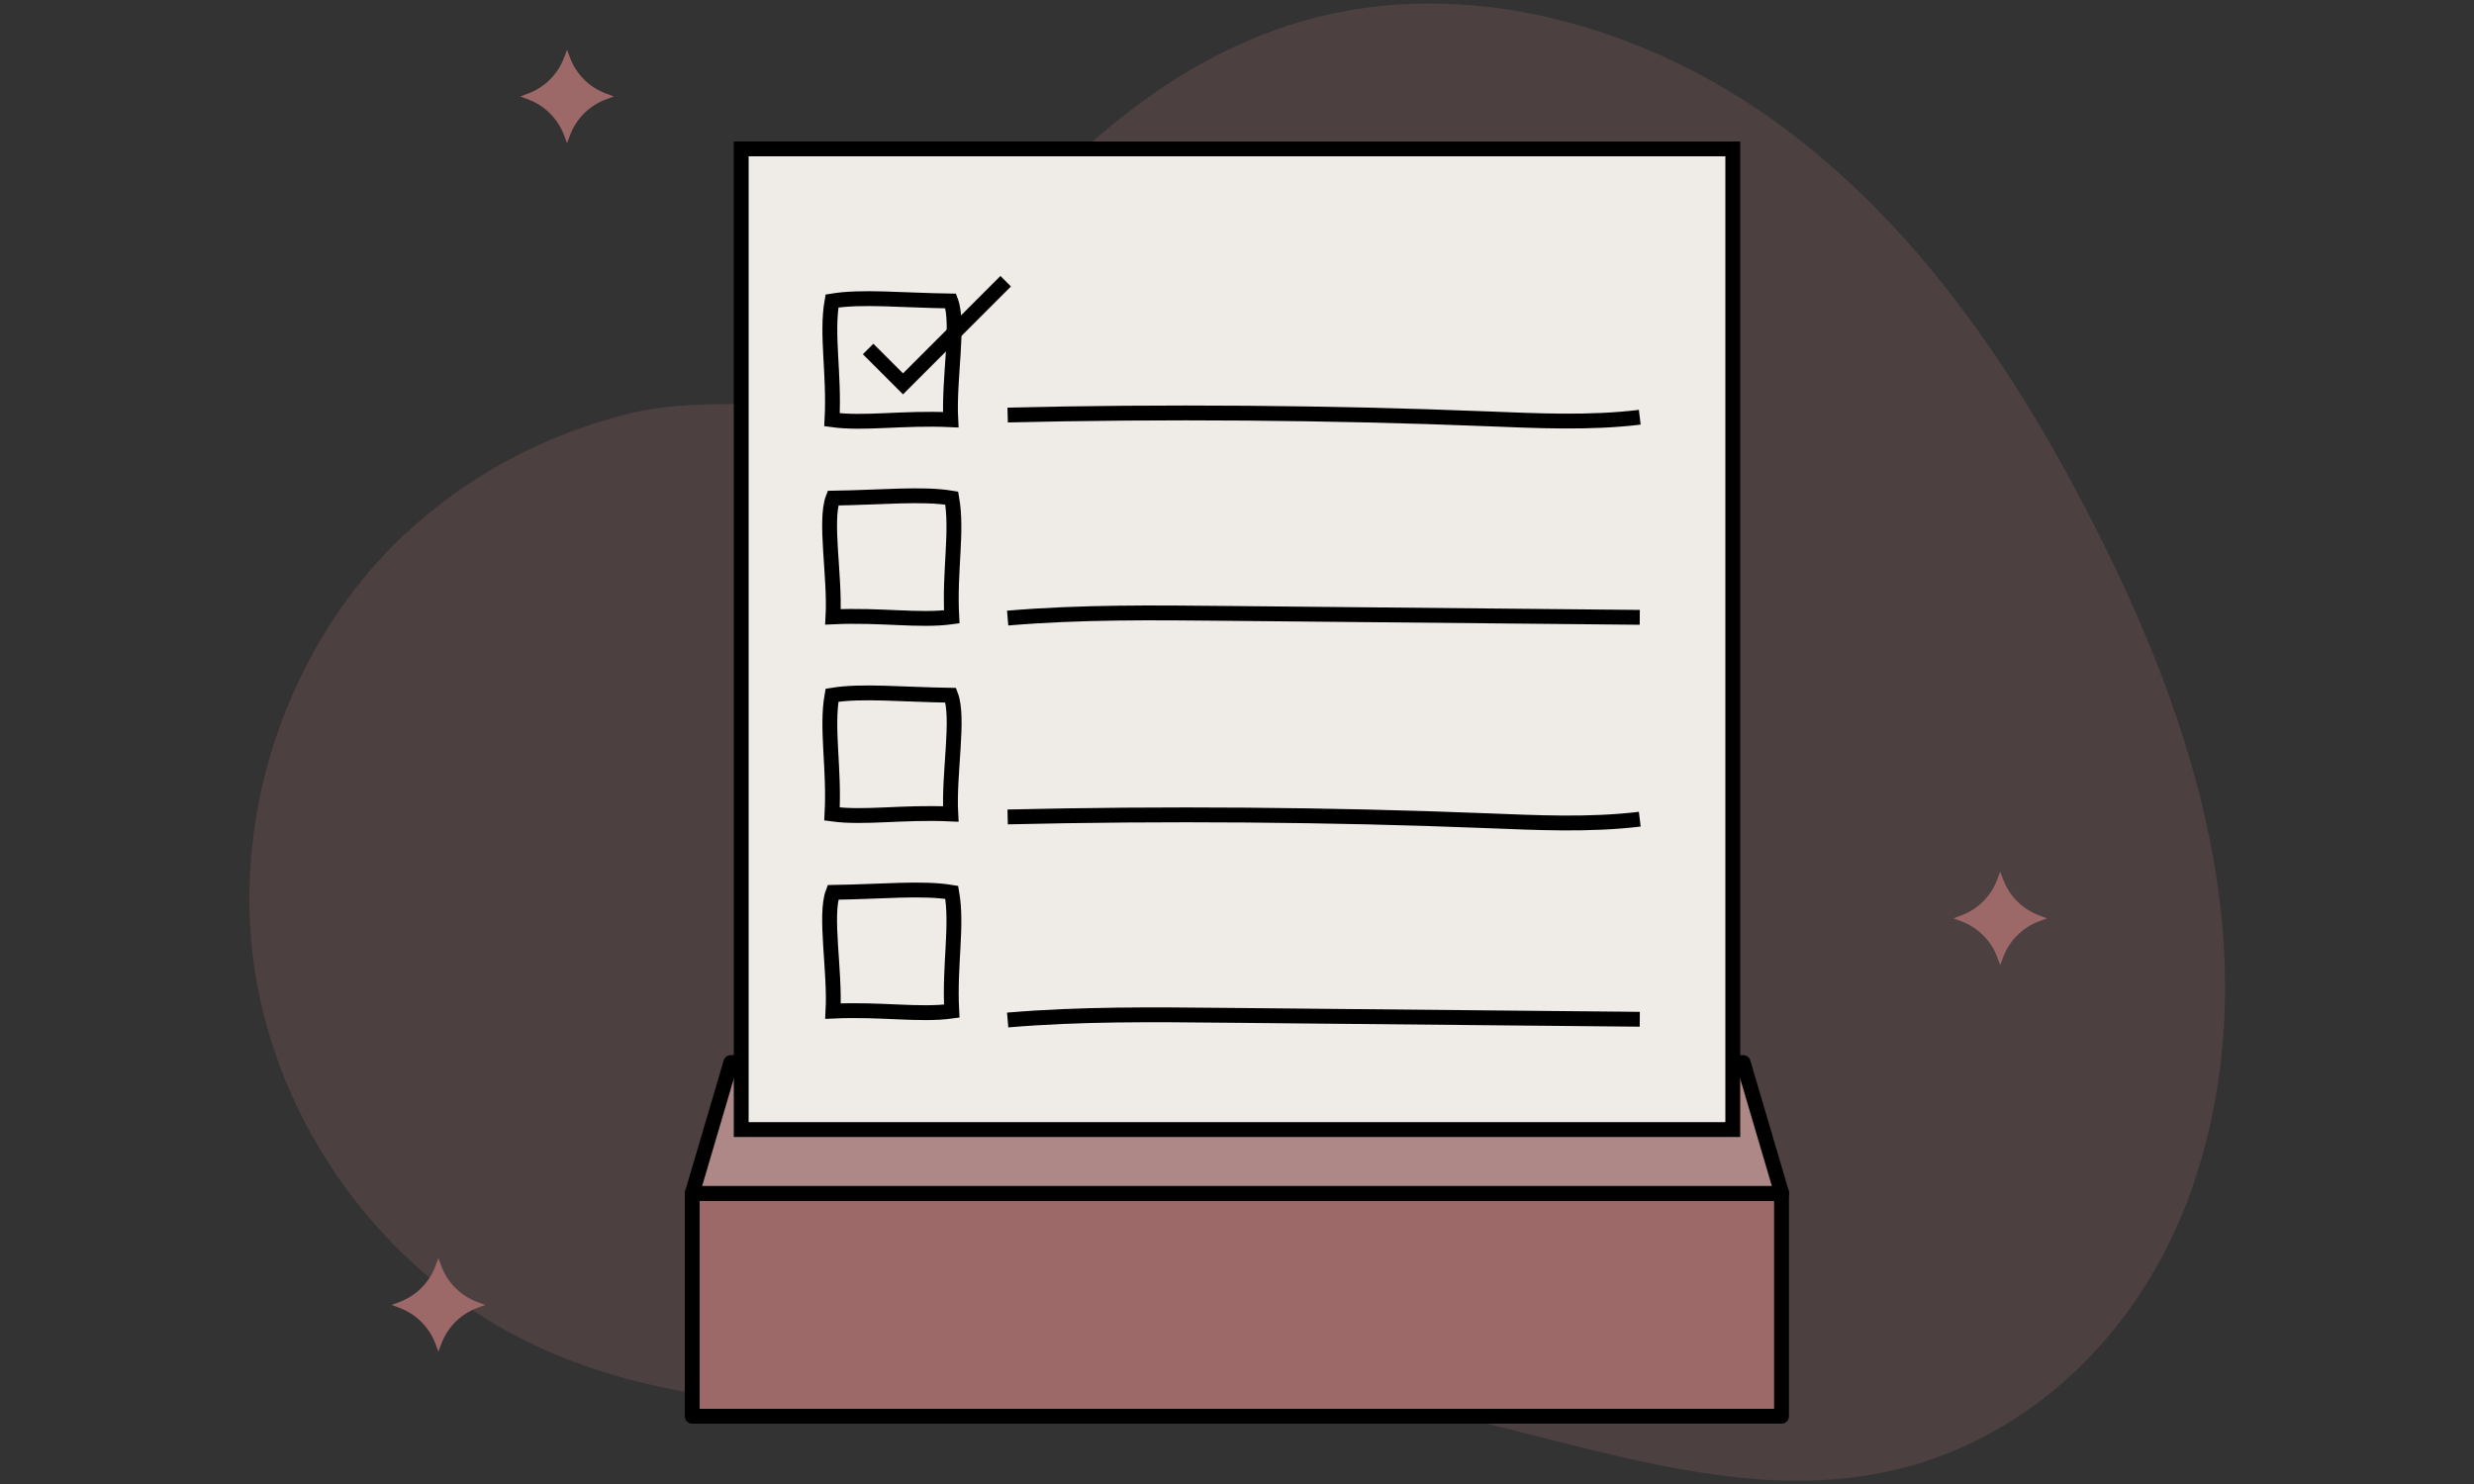
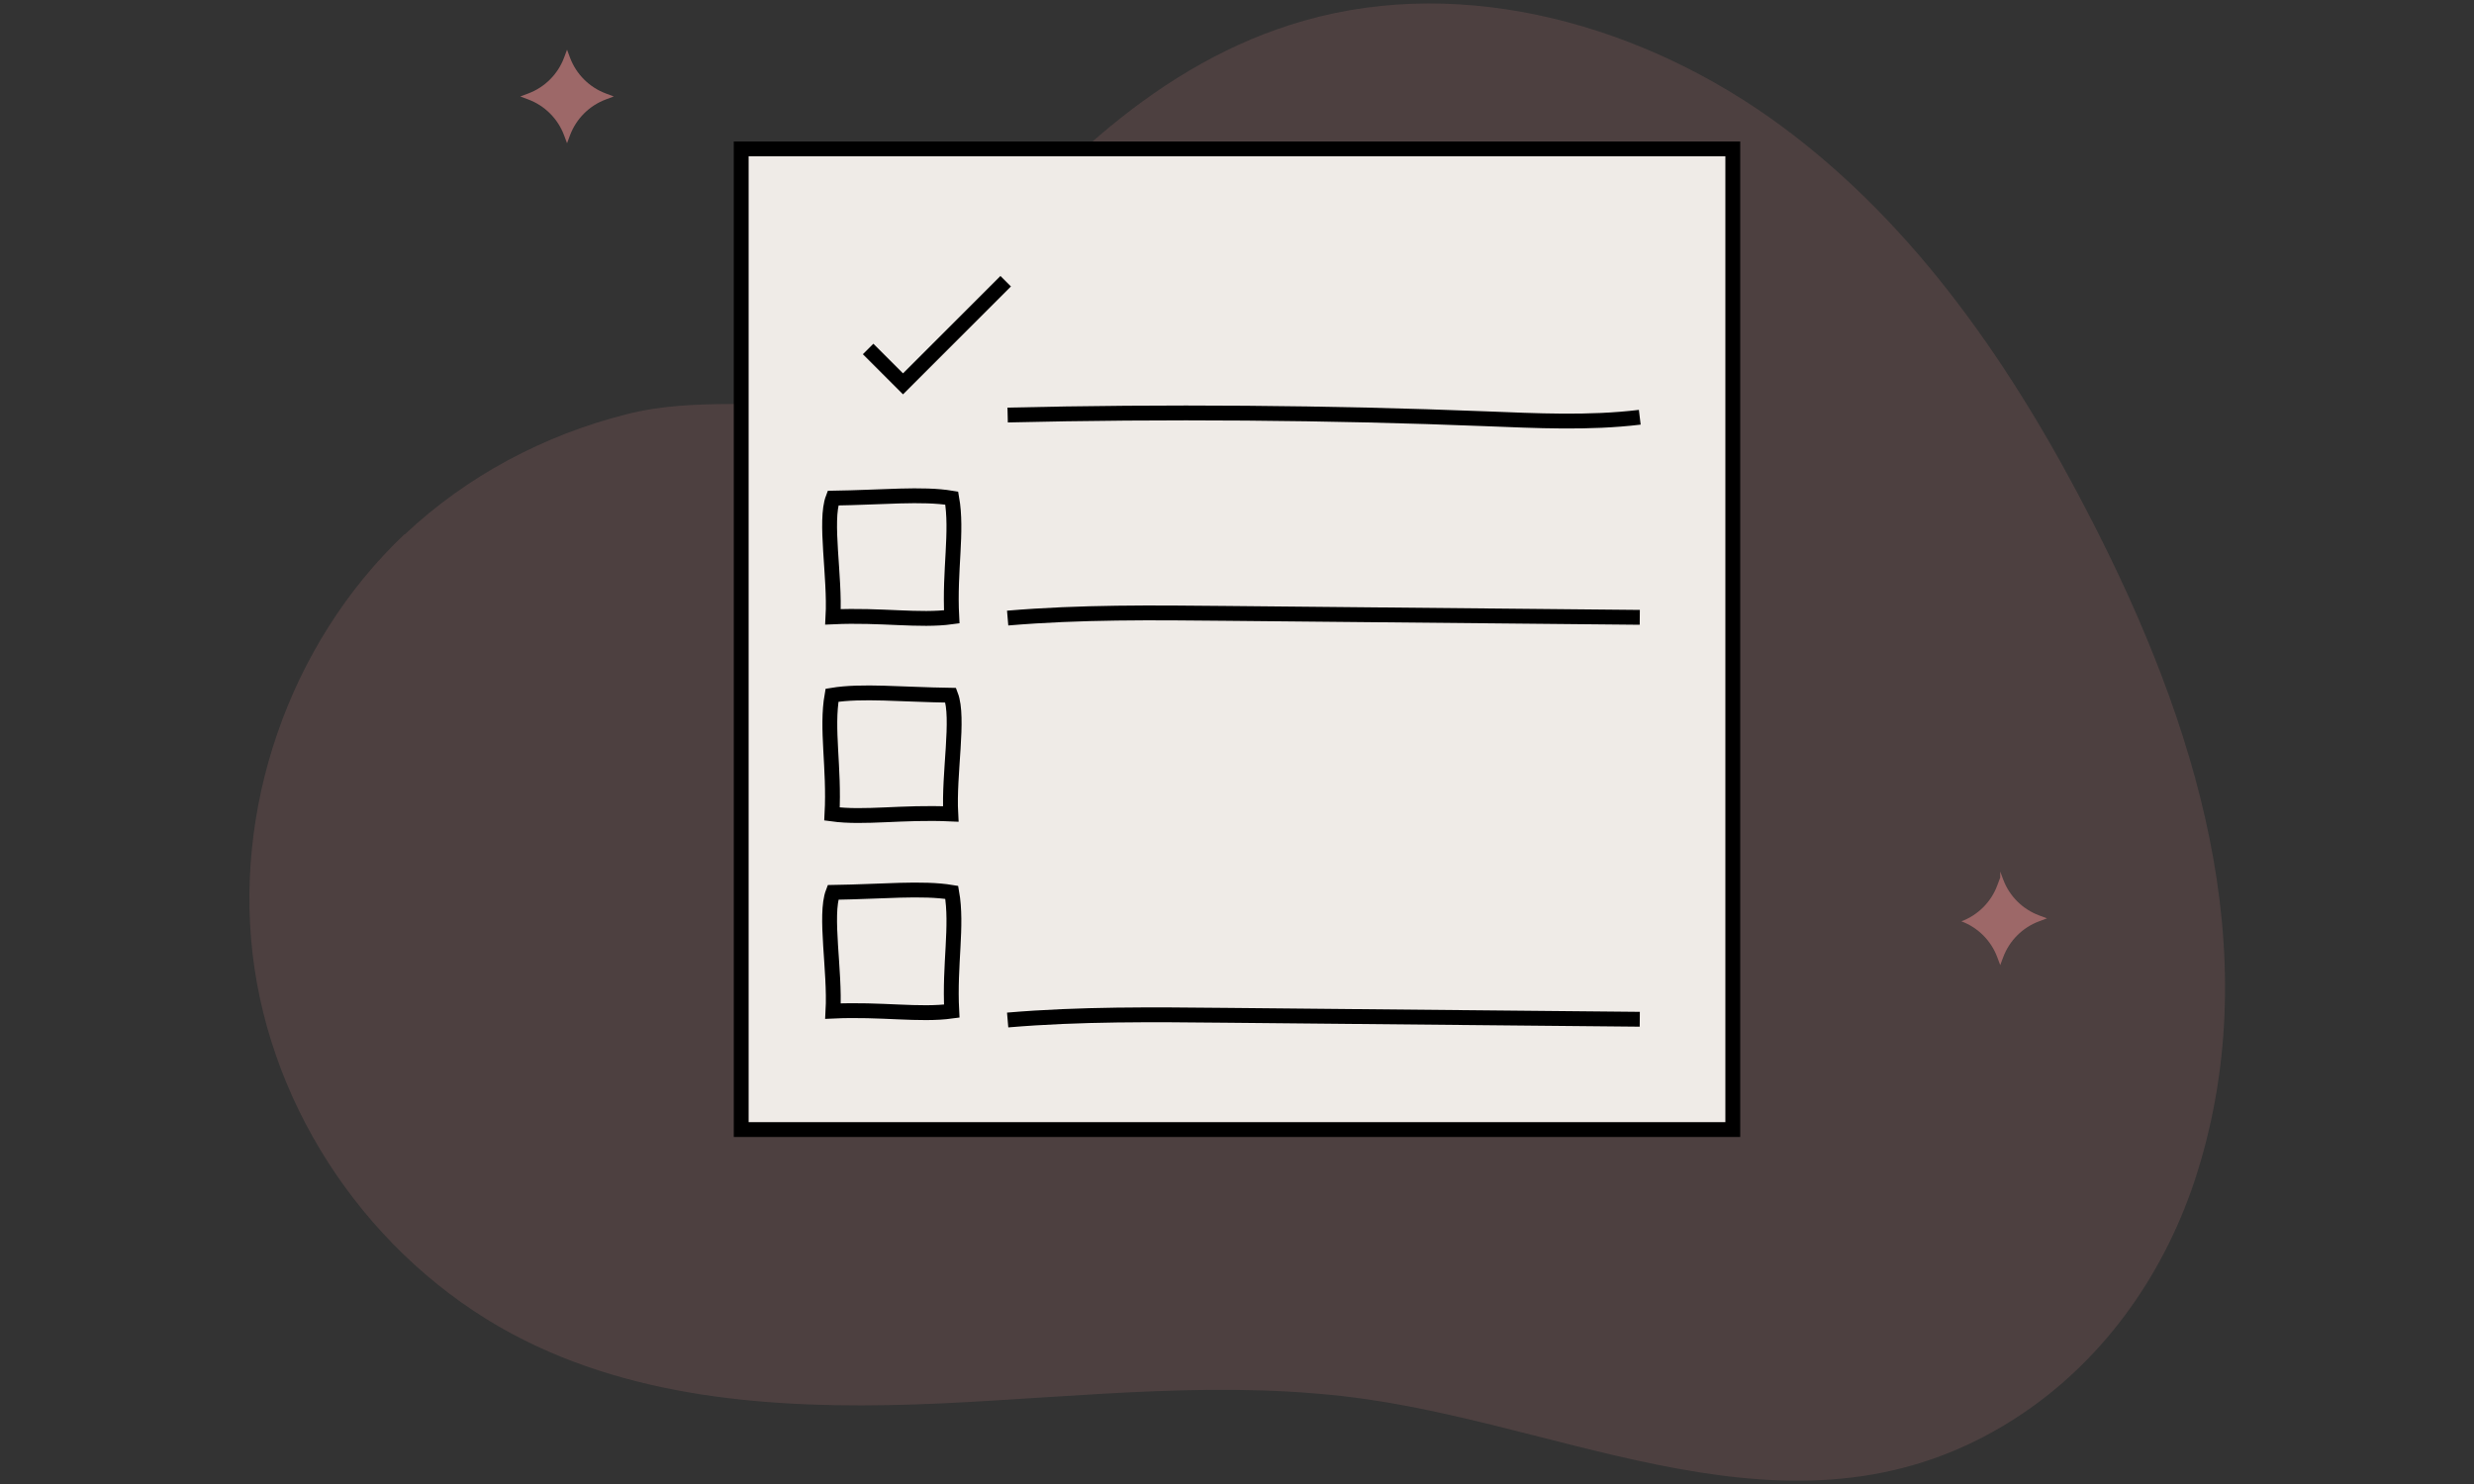
<svg xmlns="http://www.w3.org/2000/svg" id="Layer_1" data-name="Layer 1" viewBox="0 0 100 60">
  <rect x="0" y="0" width="100" height="60" fill="#333333" stroke="none" />
  <defs>
    <style>
      .cls-1, .cls-2, .cls-3, .cls-4 {
        stroke: #000;
        stroke-width: .6px;
      }

      .cls-1, .cls-3 {
        stroke-linecap: round;
        stroke-linejoin: round;
      }

      .cls-1, .cls-5, .cls-6 {
        fill: #9d6868;
      }

      .cls-2 {
        fill: #efebe7;
      }

      .cls-2, .cls-4 {
        stroke-miterlimit: 10;
      }

      .cls-3 {
        fill: #ae8787;
      }

      .cls-4 {
        fill: none;
      }

      .cls-6 {
        opacity: .25;
      }
    </style>
  </defs>
  <g>
    <path class="cls-6" d="m16.35,21.6c-4.68,4.43-7.01,11.2-6.06,17.57.95,6.37,5.16,12.16,10.93,15.03,5.14,2.56,11.12,2.8,16.86,2.54,5.74-.27,11.52-.99,17.21-.16,8.93,1.3,17.88,6.36,26.48.56,3.4-2.3,5.81-5.8,7.04-9.72,2.84-9.05-.1-18.26-4.25-26.36-3.11-6.08-7.05-11.9-12.55-15.96-5.49-4.06-12.75-6.14-19.31-4.26-5.86,1.67-10.33,6.14-14.04,10.77-1.37,1.71-2.59,4.19-4.96,4.54-2.81.41-5.55-.12-8.38.6-3.33.84-6.46,2.5-8.96,4.86Z" />
    <path class="cls-5" d="m22.92,2.01l.12.32c.25.67.78,1.2,1.45,1.45l.32.12-.32.12c-.67.25-1.2.78-1.45,1.45l-.12.32-.12-.32c-.25-.67-.78-1.2-1.45-1.45l-.32-.12.32-.12c.67-.25,1.2-.78,1.45-1.45l.12-.32Z" />
-     <path class="cls-5" d="m17.72,50.87l.12.32c.25.67.78,1.2,1.45,1.45l.32.12-.32.12c-.67.25-1.2.78-1.45,1.45l-.12.32-.12-.32c-.25-.67-.78-1.2-1.45-1.45l-.32-.12.32-.12c.67-.25,1.2-.78,1.45-1.45l.12-.32Z" />
-     <path class="cls-5" d="m80.85,35.24l.12.32c.25.67.78,1.2,1.45,1.45l.32.12-.32.12c-.67.25-1.2.78-1.45,1.45l-.12.32-.12-.32c-.25-.67-.78-1.2-1.45-1.45l-.32-.12.32-.12c.67-.25,1.2-.78,1.45-1.45l.12-.32Z" />
+     <path class="cls-5" d="m80.85,35.24l.12.32c.25.67.78,1.2,1.45,1.45l.32.12-.32.12c-.67.25-1.2.78-1.45,1.45l-.12.32-.12-.32c-.25-.67-.78-1.2-1.45-1.45c.67-.25,1.2-.78,1.45-1.45l.12-.32Z" />
  </g>
  <g>
-     <rect class="cls-1" x="27.98" y="48.25" width="44.03" height="9.01" />
-     <polygon class="cls-3" points="70.46 42.96 29.54 42.96 27.98 48.25 72.02 48.25 70.46 42.96" />
    <rect class="cls-2" x="29.96" y="6.02" width="40.08" height="39.65" />
  </g>
-   <path class="cls-2" d="m38.43,16.97c-1.95-.09-3.49.18-4.8,0,.1-1.88-.24-3.44,0-4.8,1.2-.2,2.8-.03,4.8,0,.35.92-.09,3.18,0,4.8Z" />
  <path class="cls-2" d="m33.67,24.94c1.95-.09,3.49.18,4.8,0-.1-1.88.24-3.44,0-4.8-1.2-.2-2.8-.03-4.8,0-.35.92.09,3.18,0,4.8Z" />
  <path class="cls-2" d="m38.43,32.91c-1.95-.09-3.49.18-4.8,0,.1-1.88-.24-3.44,0-4.8,1.2-.2,2.8-.03,4.8,0,.35.92-.09,3.18,0,4.8Z" />
  <path class="cls-2" d="m33.67,40.88c1.95-.09,3.49.18,4.8,0-.1-1.88.24-3.44,0-4.8-1.2-.2-2.8-.03-4.8,0-.35.92.09,3.18,0,4.8Z" />
  <polyline class="cls-4" points="35.09 14.11 36.5 15.52 40.65 11.37" />
  <g>
    <path class="cls-4" d="m40.73,16.78c6.26-.15,13.04-.1,19.3.15,2.08.08,4.18.19,6.25-.06" />
    <path class="cls-4" d="m40.73,24.99c2.93-.25,5.88-.22,8.83-.19,5.26.05,11.46.11,16.72.16" />
  </g>
  <g>
-     <path class="cls-4" d="m40.73,33.03c6.26-.15,13.04-.1,19.3.15,2.08.08,4.18.19,6.25-.06" />
    <path class="cls-4" d="m40.73,41.24c2.93-.25,5.88-.22,8.83-.19,5.26.05,11.46.11,16.72.16" />
  </g>
</svg>